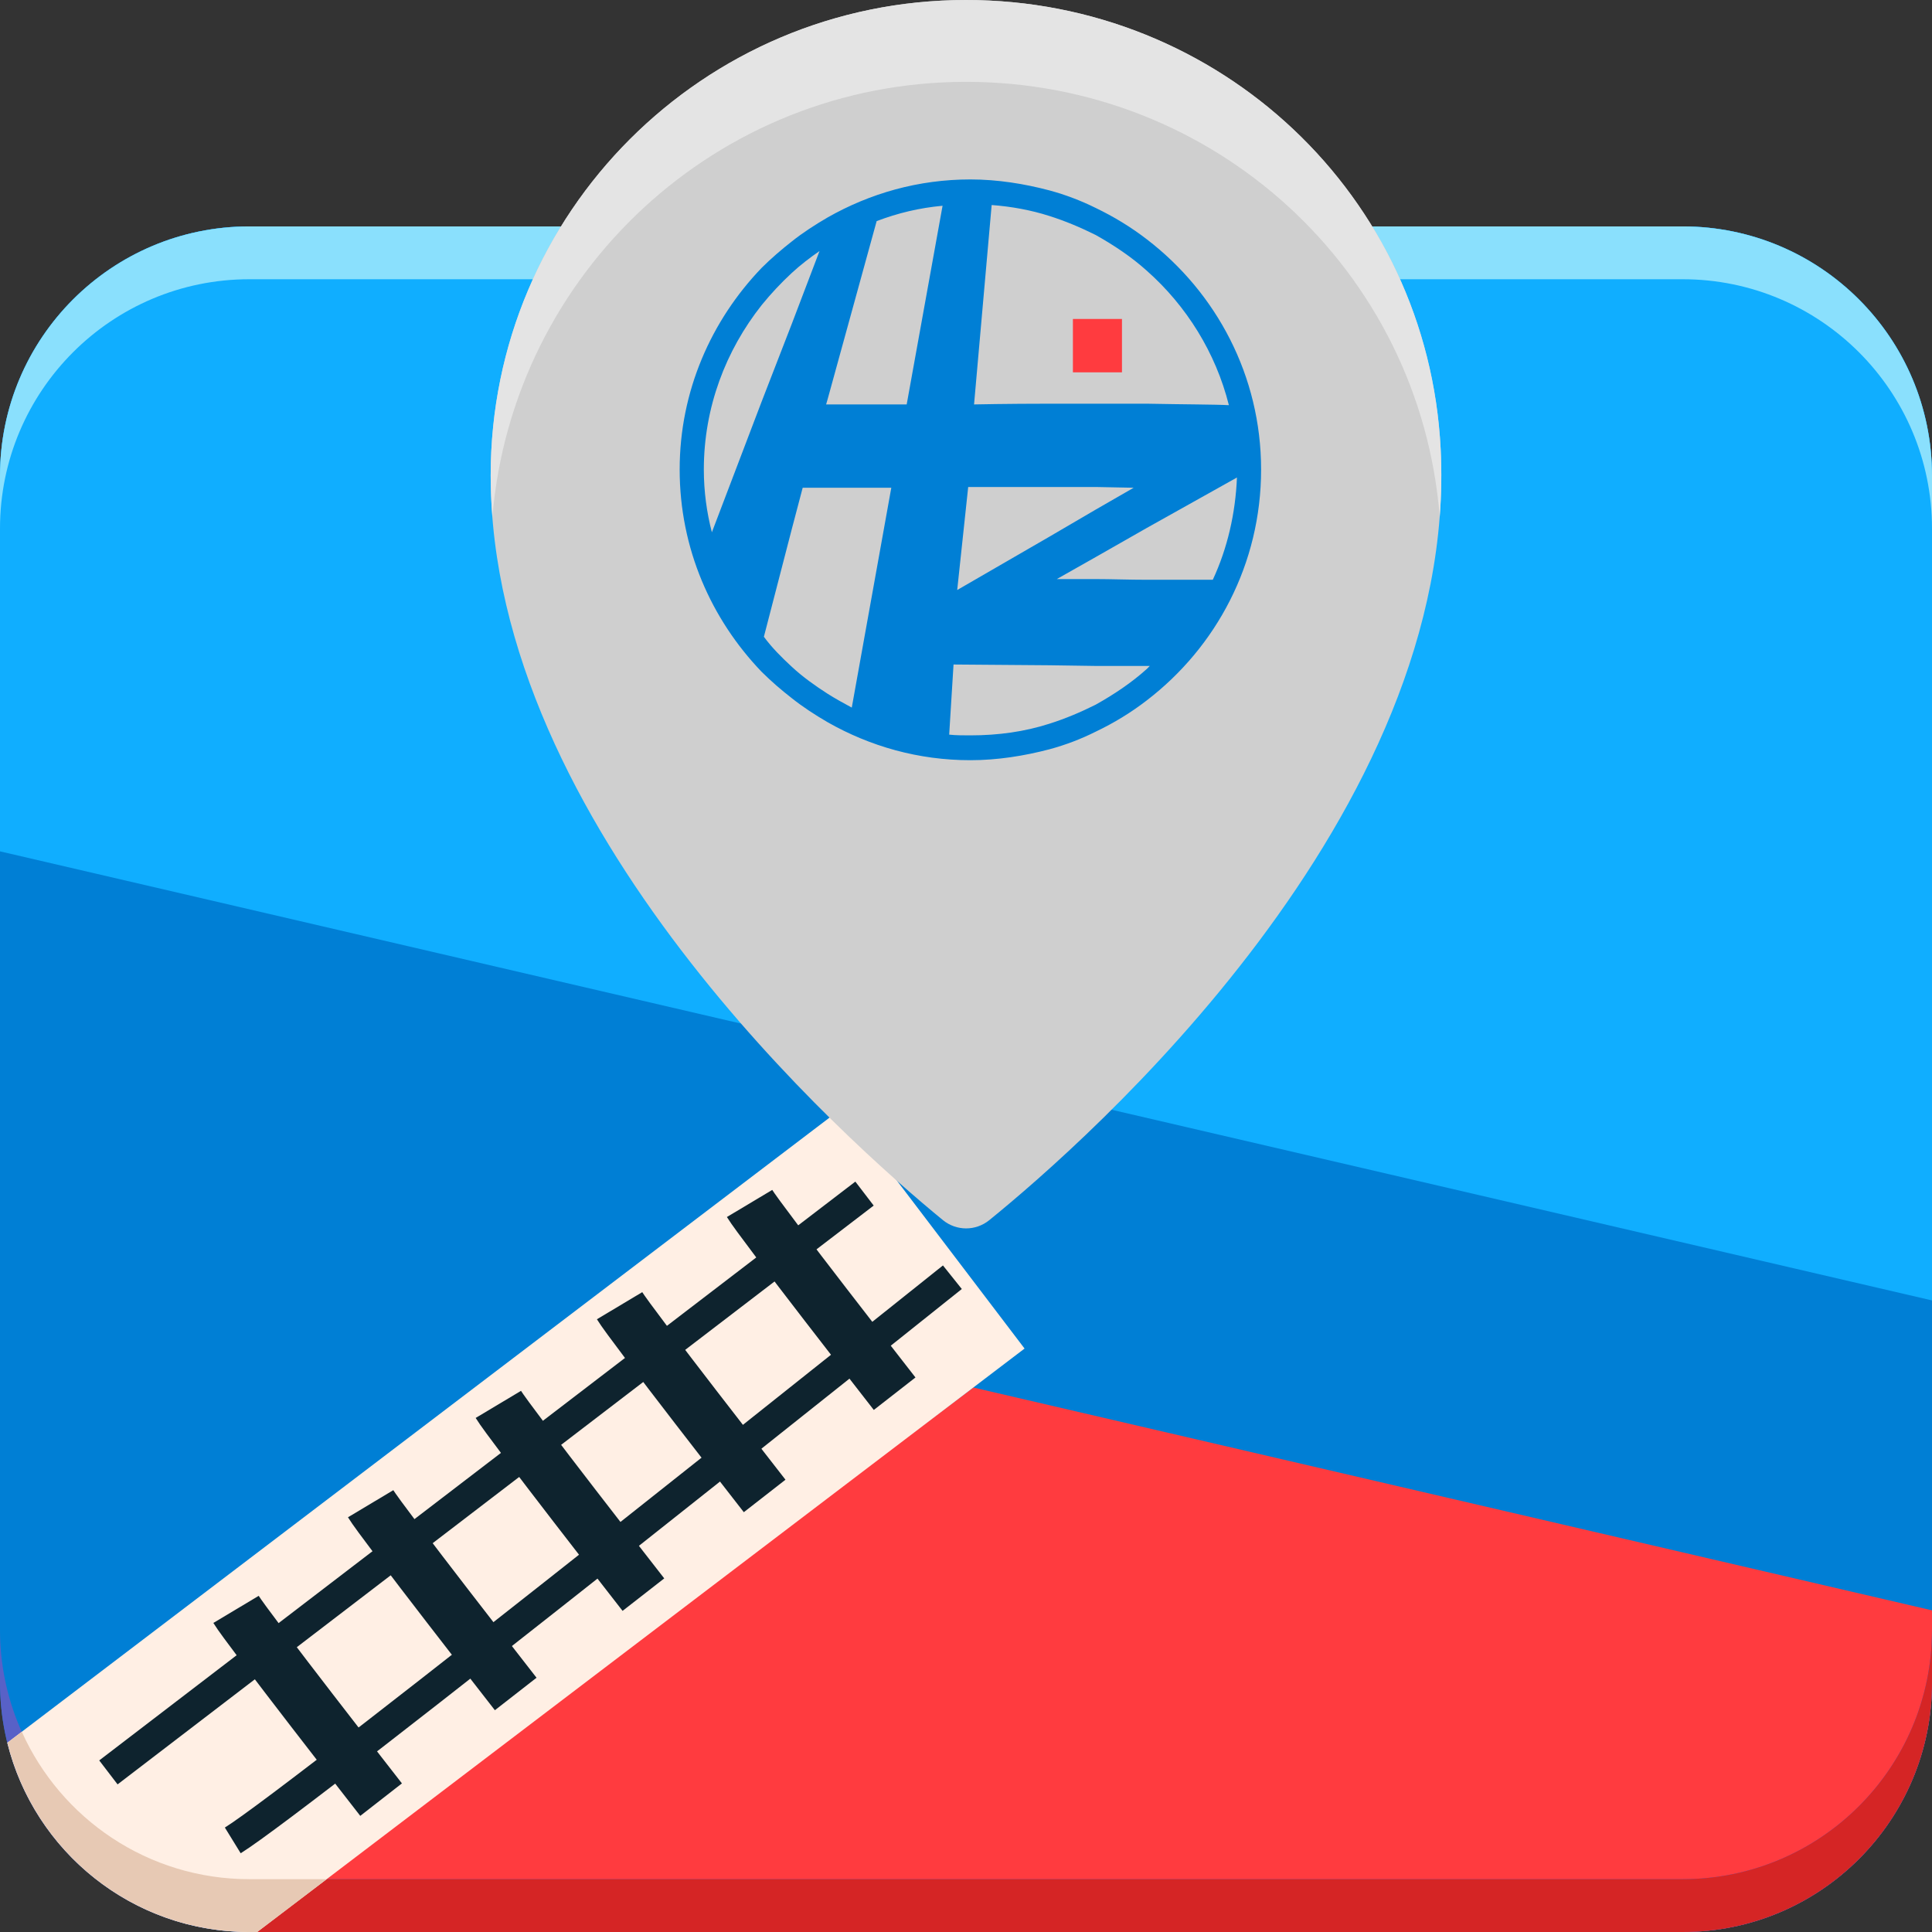
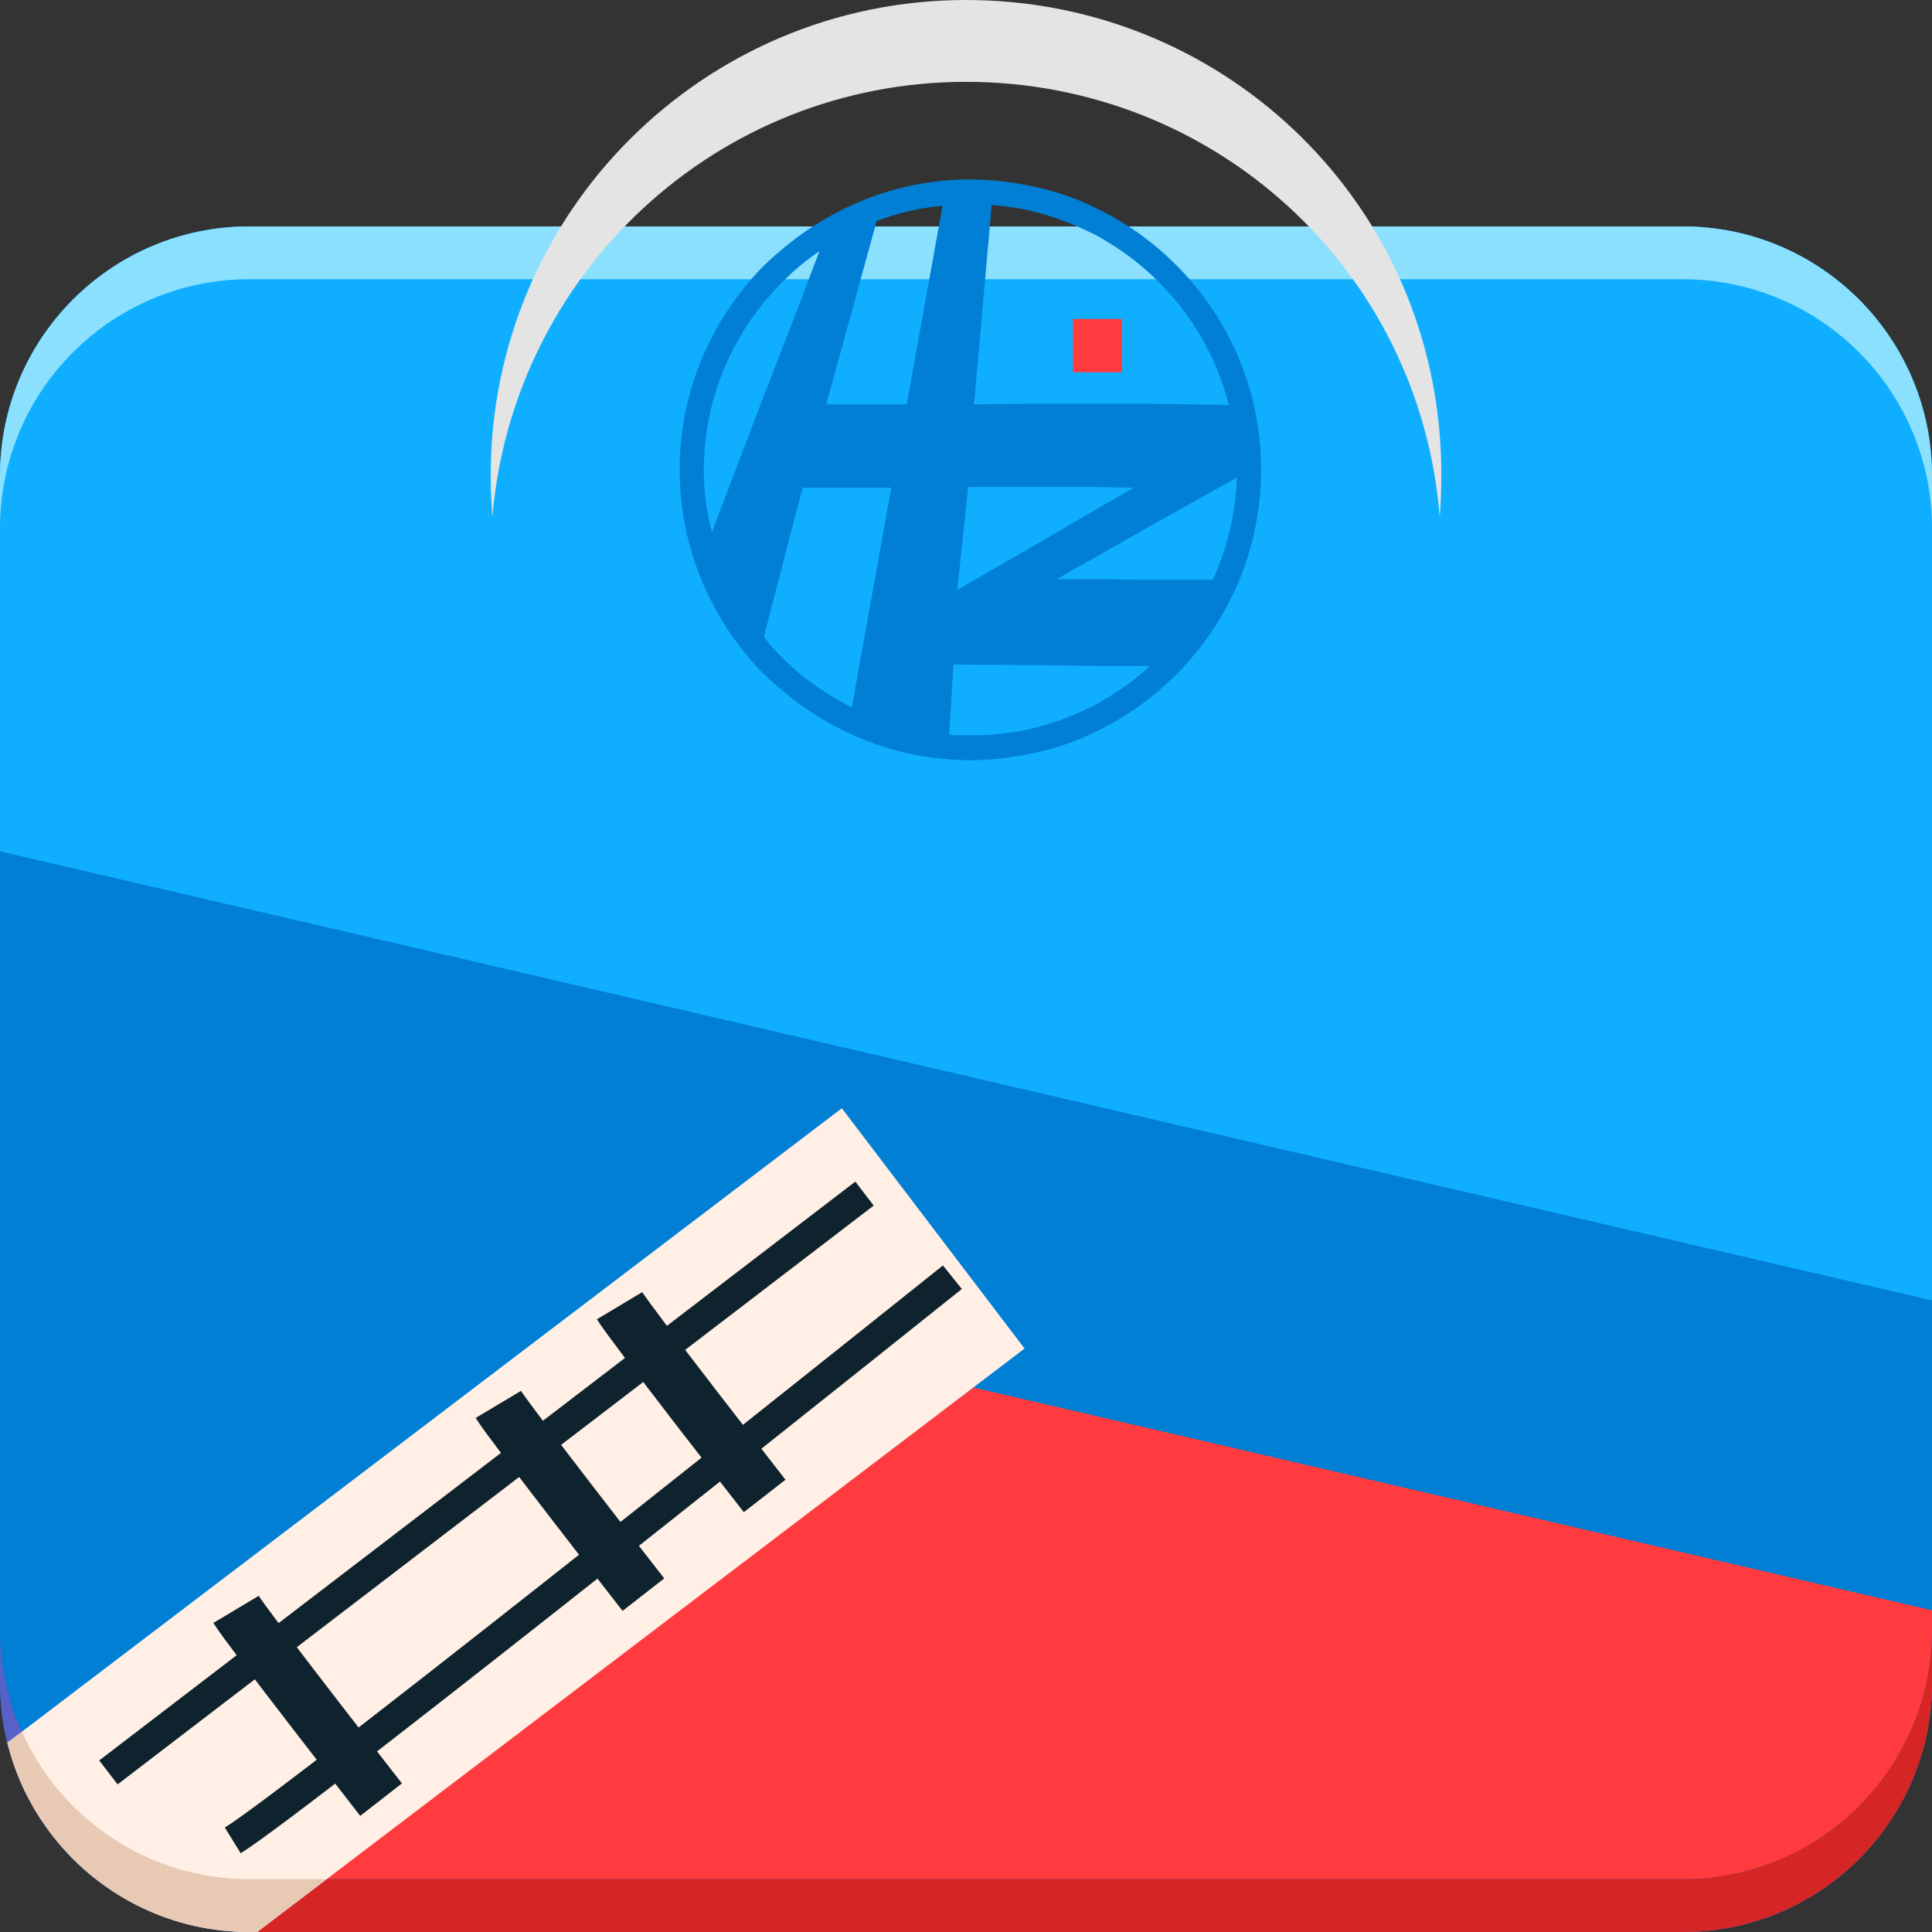
<svg xmlns="http://www.w3.org/2000/svg" xmlns:ns1="http://sodipodi.sourceforge.net/DTD/sodipodi-0.dtd" xmlns:ns2="http://www.inkscape.org/namespaces/inkscape" version="1.1" width="256" height="256">
  <rect width="100%" height="100%" fill="#333333" stroke="none" />
  <svg version="1.1" id="SvgjsSvg1097" x="0px" y="0px" viewBox="0 0 256 256" style="enable-background:new 0 0 256 256;" xml:space="preserve" ns1:docname="reshot-icon-map-DZ6V89A7XG.svg" ns2:version="1.3.2 (091e20e, 2023-11-25, custom)">
    <defs id="SvgjsDefs1096" />
    <ns1:namedview id="SvgjsSodipodi:namedview1095" pagecolor="#ffffff" bordercolor="#000000" borderopacity="0.25" ns2:showpageshadow="2" ns2:pageopacity="0.0" ns2:pagecheckerboard="0" ns2:deskcolor="#d1d1d1" ns2:zoom="1.0233713" ns2:cx="100.64773" ns2:cy="131.42834" ns2:window-width="1680" ns2:window-height="979" ns2:window-x="-8" ns2:window-y="18" ns2:window-maximized="1" ns2:current-layer="layer1" />
    <style type="text/css" id="SvgjsStyle1094">
	.st0{fill:#231F20;}
	.st1{fill:#FFEFE4;}
	.st2{fill:#69EBFC;}
	.st3{fill:#5FD4E3;}
	.st4{fill:#A1F1FC;}
	.st5{fill:#D476E2;}
	.st6{fill:#B665C2;}
	.st7{fill:#EA82FA;}
	.st8{fill:#FFF7F2;}
	.st9{fill:#FF8354;}
	.st10{fill:#FFA172;}
	.st11{fill:#6770E6;}
	.st12{fill:#5861C7;}
	.st13{fill:#E0734A;}
	.st14{fill:#EDD4C2;}
	.st15{fill:#CC6944;}
	.st16{fill:#858EFF;}
	.st17{fill:#C76642;}
	.st18{fill:#FFFFFF;}
	.st19{fill:#FFDEC7;}
	.st20{fill:#4E56B0;}
	.st21{fill:#94529E;}
	.st22{fill:#41B6C5;}
	.st23{fill:#9847A4;}
	.st24{fill:#C2552C;}
	.st25{fill:#CFB6A4;}
</style>
    <g id="SvgjsG1093">
      <path class="st11" d="M222.959,256H33.041C14.793,256,0,241.207,0,222.959V63.041C0,44.793,14.793,30,33.041,30h189.917   C241.207,30,256,44.793,256,63.041v159.917C256,241.207,241.207,256,222.959,256z" id="SvgjsPath1092" style="fill:#007fd5;fill-opacity:1" />
      <path class="st9" d="M256,222.959v-9.58l-127.03-29.526L33.041,256h189.917C241.207,256,256,241.207,256,222.959z" id="SvgjsPath1091" style="fill:#ff3b3f;fill-opacity:1" />
      <path class="st2" d="M222.959,30H33.041C14.793,30,0,44.793,0,63.041v49.768l256,59.504V63.041C256,44.793,241.207,30,222.959,30z" id="SvgjsPath1090" style="fill:#10aeff;fill-opacity:1" />
      <path class="st12" d="M222.959,249H33.041C14.793,249,0,234.207,0,215.959v7C0,241.207,14.793,256,33.041,256h189.917   C241.207,256,256,241.207,256,222.959v-7C256,234.207,241.207,249,222.959,249z" id="SvgjsPath1089" />
      <path class="st13" d="M222.959,249H42.349l-9.307,7h189.917C241.207,256,256,241.207,256,222.959v-7   C256,234.207,241.207,249,222.959,249z" id="SvgjsPath1088" style="fill:#d52525;fill-opacity:1" />
      <path class="st4" d="M222.959,30H33.041C14.793,30,0,44.793,0,63.041v7C0,51.793,14.793,37,33.041,37h189.917   C241.207,37,256,51.793,256,70.041v-7C256,44.793,241.207,30,222.959,30z" id="SvgjsPath1087" style="fill:#8ae0fd;fill-opacity:1" />
      <path class="st1" d="M 0.972,230.922 C 4.537,245.322 17.539,256 33.041,256 h 1.037 L 135.76,178.69 111.55,146.848 Z" id="SvgjsPath1086" style="display:inline" />
      <path class="st14" d="M33.041,249c-13.435,0-24.988-8.023-30.153-19.535l-1.916,1.457c0.094,0.379,0.198,0.754,0.305,1.127   c0.029,0.101,0.056,0.203,0.086,0.304c0.103,0.349,0.214,0.696,0.329,1.04c0.039,0.118,0.079,0.236,0.12,0.353   c0.118,0.341,0.24,0.679,0.368,1.015c0.04,0.104,0.082,0.208,0.123,0.311c0.138,0.35,0.279,0.699,0.429,1.044   c0.016,0.036,0.032,0.071,0.048,0.107c0.509,1.16,1.084,2.284,1.718,3.37c0.041,0.07,0.08,0.142,0.122,0.212   c0.178,0.3,0.364,0.596,0.552,0.89c0.074,0.116,0.147,0.233,0.223,0.348c0.182,0.277,0.368,0.551,0.557,0.822   c0.087,0.124,0.175,0.247,0.263,0.37c0.19,0.265,0.383,0.528,0.581,0.787c0.09,0.118,0.184,0.234,0.276,0.351   c0.206,0.262,0.413,0.524,0.626,0.779c0.053,0.063,0.108,0.124,0.162,0.187c0.477,0.561,0.972,1.106,1.485,1.634   c0.066,0.068,0.13,0.139,0.197,0.207c0.211,0.213,0.428,0.42,0.644,0.627c0.138,0.132,0.274,0.265,0.414,0.395   c0.206,0.19,0.415,0.376,0.625,0.561c0.159,0.14,0.319,0.279,0.481,0.416c0.206,0.174,0.413,0.346,0.623,0.515   c0.175,0.141,0.352,0.279,0.53,0.417c0.206,0.159,0.413,0.319,0.623,0.474c0.196,0.144,0.395,0.283,0.594,0.422   c0.2,0.141,0.399,0.284,0.602,0.42c0.338,0.226,0.681,0.445,1.027,0.659c0.217,0.134,0.437,0.262,0.658,0.392   c0.256,0.15,0.512,0.301,0.773,0.444c0.193,0.106,0.389,0.207,0.584,0.309c0.247,0.13,0.494,0.258,0.745,0.382   c0.2,0.098,0.401,0.193,0.603,0.288c0.255,0.119,0.512,0.236,0.771,0.349c0.199,0.087,0.399,0.173,0.6,0.256   c0.277,0.114,0.556,0.223,0.837,0.33c0.187,0.071,0.373,0.145,0.561,0.213c0.346,0.125,0.695,0.241,1.046,0.354   c0.128,0.041,0.253,0.087,0.381,0.126c0.476,0.147,0.957,0.283,1.442,0.409c0.149,0.039,0.301,0.071,0.45,0.108   c0.346,0.085,0.692,0.167,1.042,0.24c0.189,0.04,0.379,0.075,0.569,0.111c0.318,0.061,0.637,0.119,0.959,0.171   c0.199,0.032,0.398,0.062,0.599,0.091c0.322,0.046,0.646,0.087,0.971,0.123c0.196,0.022,0.392,0.045,0.589,0.064   c0.352,0.033,0.706,0.058,1.061,0.081c0.17,0.011,0.34,0.025,0.511,0.033c0.525,0.025,1.053,0.04,1.585,0.04h1.037l9.207-7H33.041z   " id="SvgjsPath1085" style="fill:#e7c9b4;fill-opacity:1" />
      <polygon class="st1" points="0,112.809 0,153.875 256,213.379 256,172.313 " id="SvgjsPolygon1084" style="display:none;fill:#0033ff;fill-opacity:1" ns2:label="polygon8" />
-       <path id="SvgjsPath1083" class="st5" d="M190.895,59.492c2.444,48.394-46.86,91.681-59.815,102.189   c-1.792,1.454-4.354,1.452-6.139-0.01c-12.615-10.33-59.922-52.173-59.922-98.688C65.018,28.202,93.21,0.006,127.989,0   C161.583-0.005,189.201,25.941,190.895,59.492z" style="fill:#cfcfcf;fill-opacity:1" />
      <path id="SvgjsPath1082" class="st7" d="M127.989,10.845c32.966-0.005,60.175,24.983,62.781,57.623   c0.228-2.967,0.277-5.961,0.125-8.975C189.201,25.941,161.583-0.006,127.989,0C93.21,0.006,65.018,28.202,65.018,62.982   c0,1.847,0.083,3.685,0.227,5.515C67.95,36.212,95.005,10.85,127.989,10.845z" style="fill:#e4e4e4;fill-opacity:1" />
      <g id="SvgjsG1081" transform="matrix(0.853,0,0,0.852,63.193,-186.591)" ns2:label="HZ_logo" style="display:inline">
        <path style="fill:#ff3b3f;fill-opacity:1;fill-rule:evenodd;stroke:none" d="m 92.582,268.609 h 7.621 v 8.301 h -7.621 z m 0,0" id="SvgjsPath1080" ns2:connector-curvature="0" />
        <path style="fill:#007fd5;fill-opacity:1;fill-rule:evenodd;stroke:none" d="m 104.07,309.172 c -2.727,0 -5.57,-0.109 -7.957,-0.109 h -6.031 l 6.031,-3.418 7.957,-4.539 13.996,-7.84 c -0.23,5.57 -1.48,11.027 -3.754,15.906 z m 0,13.863 c -2.391,2.16 -5.117,3.973 -7.957,5.566 -2.281,1.141 -4.668,2.16 -7.172,2.953 -3.867,1.246 -7.961,1.816 -12.281,1.816 -1.141,0 -2.277,0 -3.297,-0.113 l 0.676,-10.906 14.902,0.117 7.172,0.105 h 8.414 z M 66.762,281.902 H 54.246 l 0.23,-0.793 7.621,-27.719 c 3.297,-1.25 6.598,-2.051 10.238,-2.387 z m -8.531,47.148 c -1.254,-0.68 -2.5,-1.359 -3.754,-2.152 -1.938,-1.25 -3.871,-2.617 -5.574,-4.207 -1.594,-1.473 -3.074,-2.953 -4.324,-4.656 l 4.324,-16.703 1.703,-6.473 H 64.371 Z M 36.5,301.785 c -0.797,-3.062 -1.25,-6.355 -1.25,-9.762 0,-9.664 3.414,-18.527 8.984,-25.57 1.48,-1.82 2.965,-3.406 4.668,-4.992 1.359,-1.258 2.844,-2.395 4.32,-3.414 l -4.32,11.355 -4.668,12.051 z m 39.816,-7.043 h 19.797 l 5.91,0.117 -5.91,3.406 -7.172,4.199 -14.332,8.301 z m 3.645,-43.852 c 3.07,0.227 6.141,0.793 8.98,1.707 2.504,0.793 4.891,1.812 7.172,2.949 2.84,1.594 5.566,3.414 7.957,5.57 6.145,5.449 10.695,12.723 12.742,20.902 -2.047,-0.117 -7.051,-0.117 -12.742,-0.23 H 88.941 c -6.598,0 -11.715,0.113 -11.715,0.113 z m 24.109,5.336 c -2.504,-1.93 -5.117,-3.516 -7.957,-4.887 -2.281,-1.129 -4.668,-2.043 -7.172,-2.723 -3.867,-1.027 -8.078,-1.707 -12.281,-1.707 -8.078,0 -15.59,2.16 -22.184,5.914 -1.938,1.129 -3.871,2.379 -5.574,3.742 -1.594,1.254 -3.188,2.617 -4.668,4.094 -7.848,8.18 -12.738,19.199 -12.738,31.363 0,12.27 4.891,23.285 12.738,31.469 1.48,1.473 3.074,2.844 4.668,4.086 1.703,1.359 3.637,2.621 5.574,3.746 6.594,3.754 14.105,5.91 22.184,5.91 4.203,0 8.414,-0.68 12.281,-1.699 2.504,-0.68 4.891,-1.59 7.172,-2.734 2.84,-1.359 5.453,-2.945 7.957,-4.879 10.805,-8.301 17.746,-21.25 17.746,-35.898 0,-14.551 -6.941,-27.504 -17.746,-35.797" id="SvgjsPath1079" ns2:connector-curvature="0" />
      </g>
    </g>
    <g ns2:groupmode="layer" id="SvgjsG1078" ns2:label="pruga">
      <path style="fill:#0e232e;fill-opacity:1;stroke:#0e232e;stroke-width:4;stroke-dasharray:none;stroke-opacity:1" d="M 14.364,234.853 114.553,158.157" id="SvgjsPath1077" ns1:nodetypes="cc" />
      <path style="fill:#0e232e;fill-opacity:1;stroke:#0e232e;stroke-width:4;stroke-dasharray:none;stroke-opacity:1" d="m 30.843,243.862 c 8.982,-5.528 95.352,-74.623 95.352,-74.623" id="SvgjsPath1076" ns1:nodetypes="cc" />
-       <path style="fill:#0e232e;fill-opacity:1;stroke:#0e232e;stroke-width:7;stroke-dasharray:none;stroke-opacity:1" d="m 99.322,159.465 c 1.417,2.37 19.222,25.209 19.222,25.209" id="SvgjsPath1075" ns1:nodetypes="cc" ns2:label="path9-6-9" />
      <path style="fill:#0e232e;fill-opacity:1;stroke:#0e232e;stroke-width:7;stroke-dasharray:none;stroke-opacity:1" d="m 82.098,173.013 c 1.417,2.37 19.222,25.209 19.222,25.209" id="SvgjsPath1074" ns1:nodetypes="cc" ns2:label="path9-6-9" />
      <path style="fill:#0e232e;fill-opacity:1;stroke:#0e232e;stroke-width:7;stroke-dasharray:none;stroke-opacity:1" d="m 66.033,186.089 c 1.417,2.37 19.222,25.209 19.222,25.209" id="SvgjsPath1073" ns1:nodetypes="cc" ns2:label="path9-6-9" />
-       <path style="fill:#0e232e;fill-opacity:1;stroke:#0e232e;stroke-width:7;stroke-dasharray:none;stroke-opacity:1" d="m 49.112,199.252 c 1.417,2.37 19.222,25.209 19.222,25.209" id="SvgjsPath1072" ns1:nodetypes="cc" ns2:label="path9-6-9" />
      <path style="fill:#0e232e;fill-opacity:1;stroke:#0e232e;stroke-width:7;stroke-dasharray:none;stroke-opacity:1" d="m 31.275,213.252 c 1.417,2.37 19.222,25.209 19.222,25.209" id="SvgjsPath1071" ns1:nodetypes="cc" ns2:label="path9-6-9" />
    </g>
  </svg>
  <style>@media (prefers-color-scheme: light) { :root { filter: none; } }
@media (prefers-color-scheme: dark) { :root { filter: none; } }
</style>
</svg>